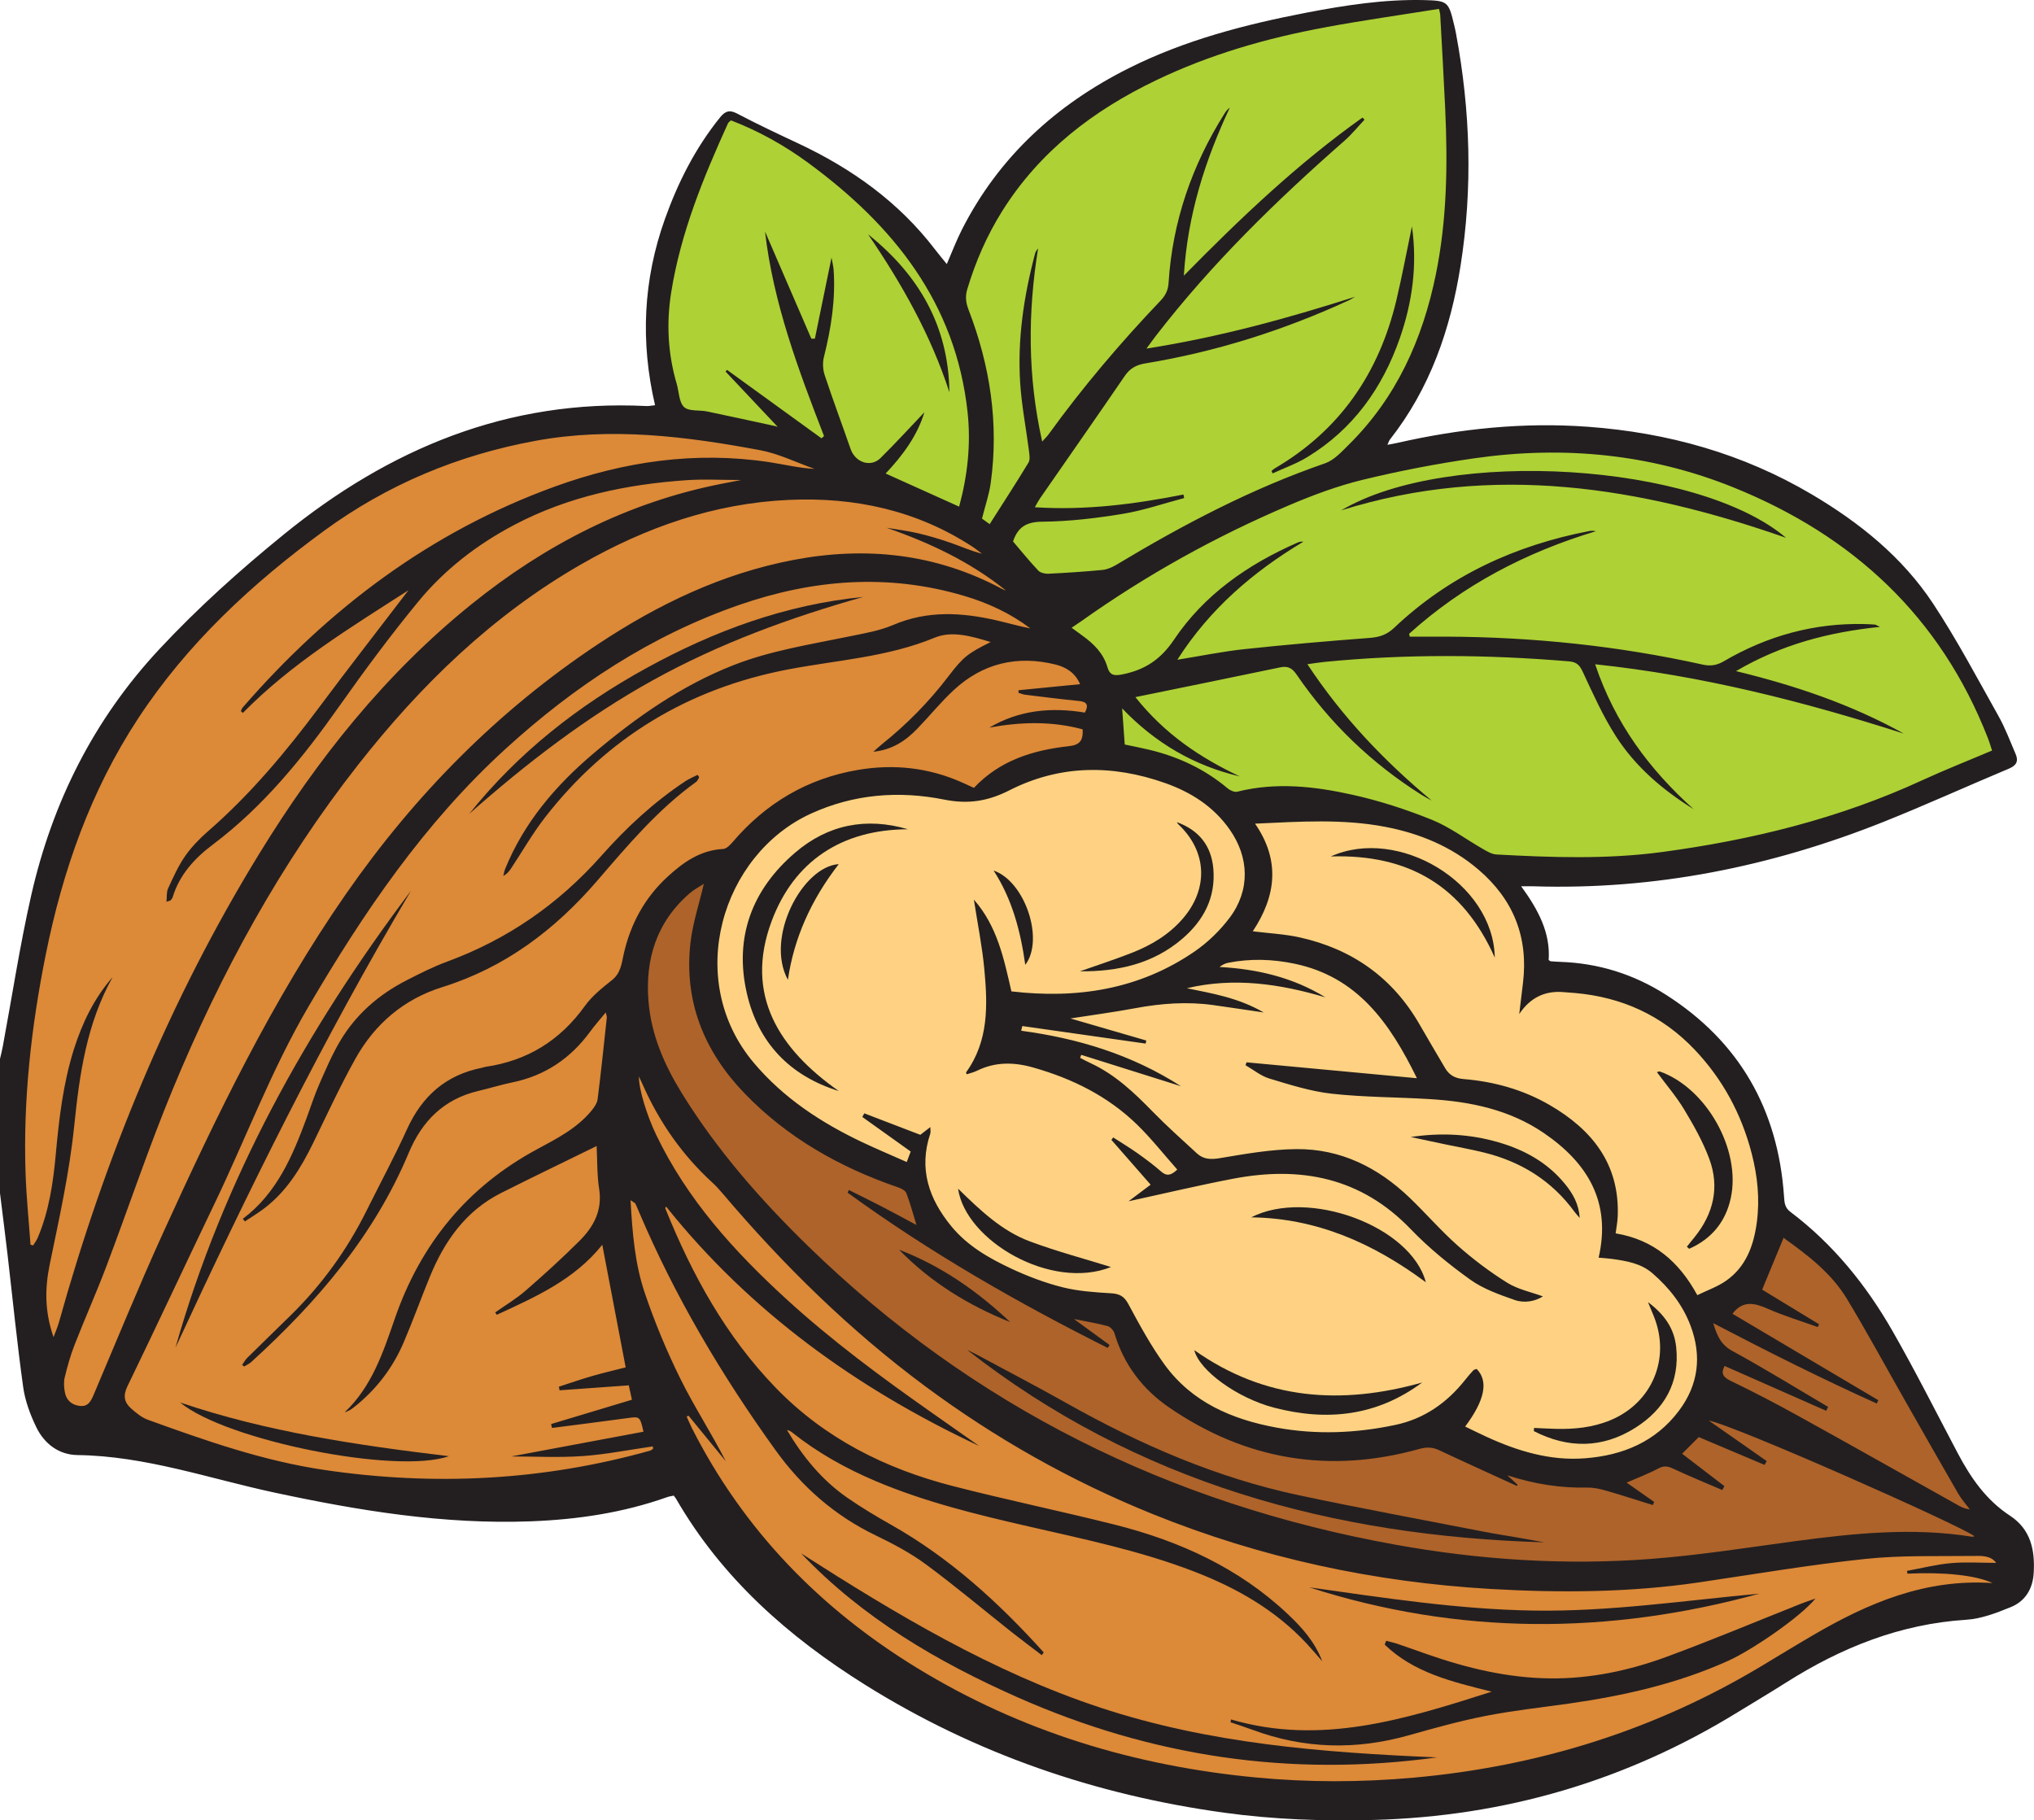
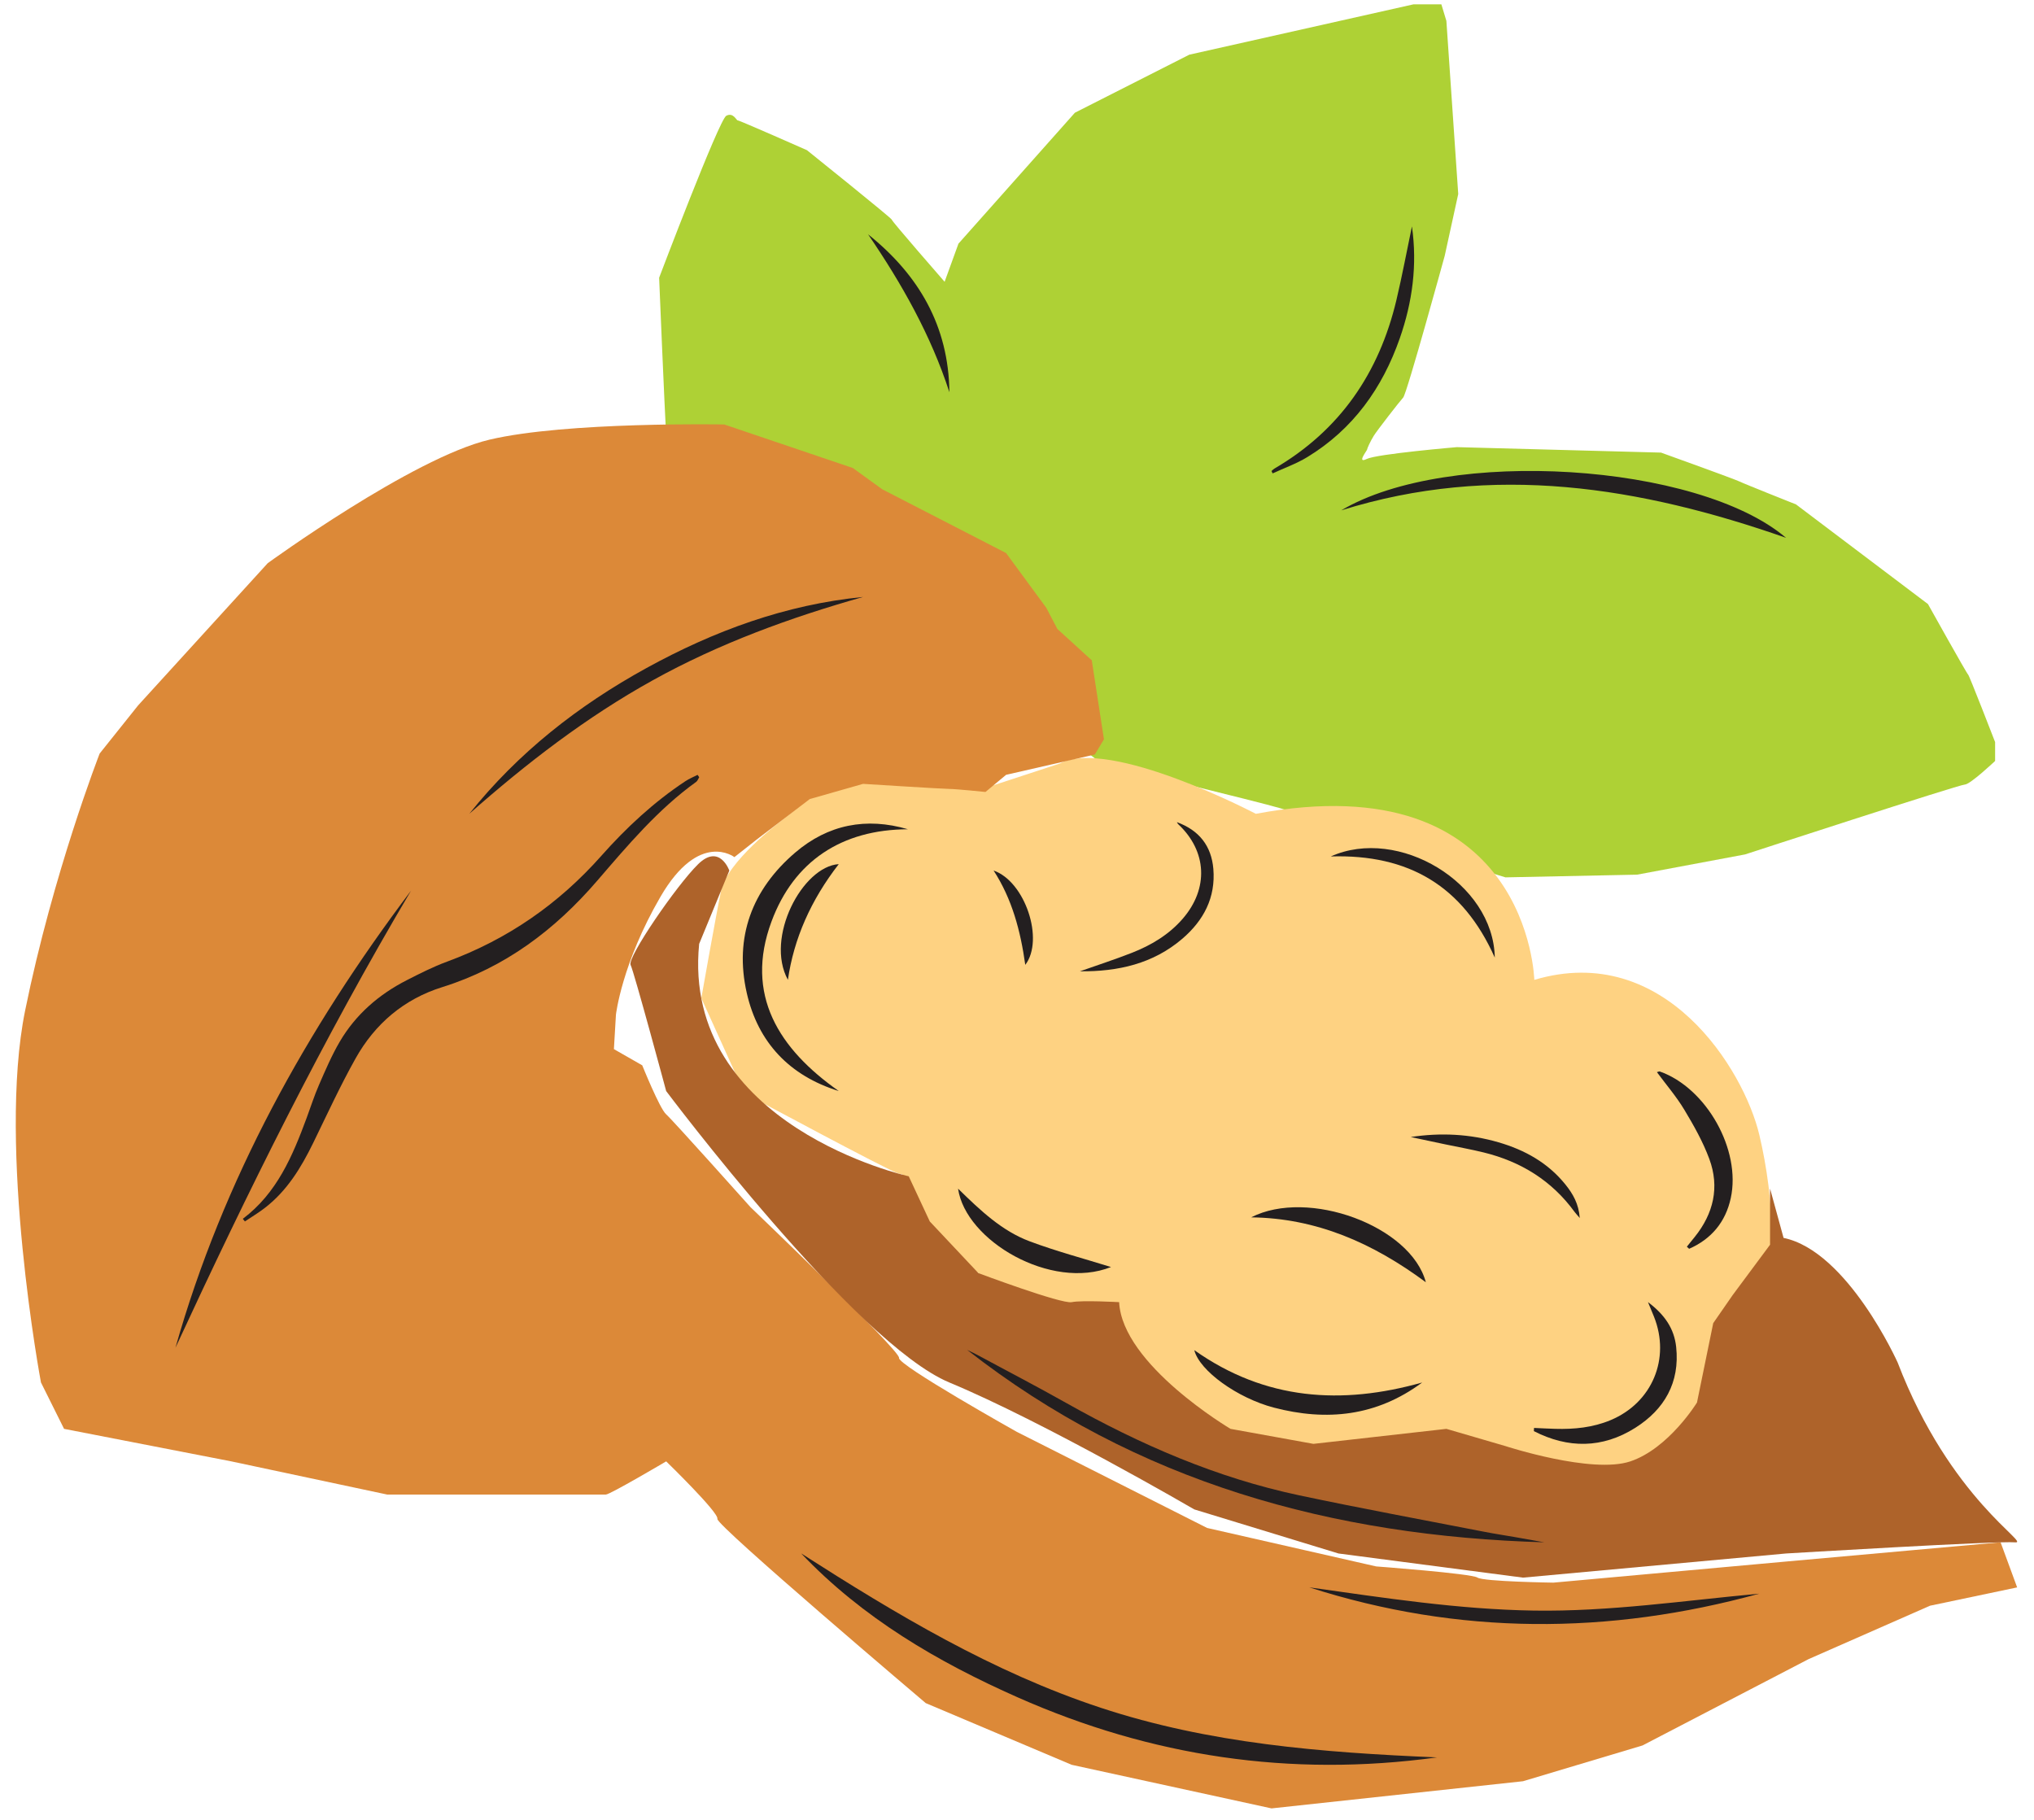
<svg xmlns="http://www.w3.org/2000/svg" id="Layer_2" viewBox="0 0 722.68 646.75">
  <g id="Layer_1-2">
    <g>
      <path d="M236.69,154.22c-.58-8.78-2.5-55.54-2.5-55.54,0,0,21.32-56.23,23.86-57.55s3.6,1.73,4.08,1.65,24.58,10.58,24.58,10.58c0,0,30.33,24.34,30.15,24.7-.18,.36,18.76,22.06,18.76,22.06l4.92-13.55,41.37-46.52,40.65-20.62L502.17,1.55h9.95l1.78,5.88,4.21,61.51-4.8,21.94s-13.43,48.92-14.75,50.36c-1.32,1.44-9.23,11.63-10.43,13.55-1.2,1.92-2.4,4.56-2.4,4.92s-3.84,5.16-.12,3.36c3.72-1.8,32.01-4.2,32.01-4.2l72.54,1.94s26.26,9.45,27.94,10.29,20.02,8.12,20.02,8.12l46.88,35.4s13.91,24.94,14.27,25.06,9.59,23.98,9.59,23.98v6.71s-8.87,8.39-10.79,8.39-78.05,24.82-78.05,24.82l-38.37,7.19-46.75,.96s-72.91-22.42-80.1-24.58c-7.19-2.16-63.31-15.83-63.31-15.83l-154.81-117.11Z" fill="#aed135" />
      <path d="M376.4,271.33l-23.37,7.67s-21.23,.47-23.39,0-31.63-3.68-31.63-3.68l-21.04,16.8s-18.67,14.08-20.77,24.34c-2.1,10.26-7.02,38.19-7.02,38.19l15.28,33.74s51.55,27.77,54.99,28.66c3.44,.89-1.04-4.46,2.56,6.87,3.6,11.32,25.62,28.43,25.62,28.43,0,0,57.5,41.38,67.71,47.69,10.21,6.3,49.49,28.12,49.49,28.12,0,0,129,6.24,130.92-2.7s22.58-35.4,29.31-53.04c6.74-17.64,5.49-46.31,0-69.31-5.49-23-33.5-68.79-79.92-54.96,0,0-1.83-77.16-98.94-59,0,0-51.97-27.3-69.78-17.82Z" fill="#fed282" />
      <path d="M710.81,547.99l5.88,16.02-30.96,6.51-43.16,18.98-58.99,30.67-42.46,12.71-89.35,9.65-71.01-15.49-51.85-21.92s-74.68-63.31-74.03-65.46-18.19-20.43-18.19-20.43c0,0-19.96,11.79-21.42,11.79h-77.71l-55.39-11.79-59.41-11.55-8.21-16.49s-15.57-83.18-5.63-132.1,26.49-91.36,26.49-91.36l13.67-17.11,46.04-50.52s51.44-37.41,78.77-43.88c27.34-6.47,83.45-5.4,83.45-5.4l45.68,15.47,10.43,7.55,44.01,22.66,14.26,19.42,3.96,7.55,12.23,11.15,4.32,28.06-3.24,5.4-31.53,7.22-7.32,6.09s-10.53-1.08-12.82-1.08-30.67-1.8-30.67-1.8l-18.94,5.4-18.87,14.39-7.91,6.24s-12.47-9.66-26.26,14.07c-13.78,23.72-15.83,41.92-15.83,41.92l-.72,12.23,10.07,5.76s6.19,15.38,8.49,17.4c2.3,2.02,29.99,33.01,29.99,33.01,0,0,53.3,51.02,52.75,53.53-.55,2.52,41.9,26.31,41.9,26.31l67.57,34.12,60.07,13.67s33.81,2.52,35.97,3.96,26.98,1.8,26.98,1.8l82.37-7.47,76.51-6.87Z" fill="#dc8938" />
      <path d="M628.9,422.33v19.93l-13.29,17.9-6.9,9.96-5.77,28.2s-10,16.31-23.67,20.91c-13.67,4.6-44.35-5.42-44.35-5.42l-21.01-6.13-47.25,5.33-29.45-5.33s-38.49-22.75-39.58-45.02c0,0-13.21-.74-16.86,0-3.65,.74-33.15-10.32-33.15-10.32l-17.27-18.36-7.48-16.04s-80.86-17.84-74.46-82.58l10.72-26.04s-3.45-9.73-11.08-2.28c-7.63,7.46-25.27,33.18-24,35.79s12.64,44.83,12.64,44.83c0,0,67.27,89.69,100.63,103.55,33.36,13.86,87.01,45.09,87.01,45.09l51.24,15.66,65.55,8.58,93.46-8.58s75.61-4.55,81.37-3.96c5.76,.59-23.02-15.16-41.72-63.9,0,0-17.75-39.57-40.53-44.27l-4.79-17.49Z" fill="#ae632a" />
      <g>
-         <path d="M0,376.21c.33-1.44,.71-2.88,.98-4.34,3.34-17.94,6.08-36.01,10.12-53.79,7.5-33,22.21-62.43,45.46-87.37,13.71-14.71,28.63-28.1,44.2-40.76,37.51-30.52,79.65-48.14,128.88-45.68,.95,.05,1.91-.18,3.1-.3-5.27-22.62-4.2-44.58,3.51-66.16,4.66-13.06,10.85-25.28,19.61-36.12,1.75-2.16,3.28-2.8,6.04-1.34,7.14,3.76,14.46,7.2,21.77,10.63,18.98,8.91,35.63,20.78,48.49,37.58,1.34,1.75,2.76,3.43,4.24,5.26,1.84-4.24,3.38-8.3,5.33-12.16,13.15-25.94,33.57-44.5,59.26-57.39,19.94-10.01,41.4-15.57,63.19-19.77C477.96,1.86,491.87-.3,505.98,.03c8.44,.2,8.7,.58,10.66,8.76,.24,1.02,.48,2.04,.67,3.07,5.14,27.46,5.99,55.03,1.61,82.65-3.56,22.47-10.82,43.53-25.1,61.69-.31,.4-.44,.93-.86,1.84,1.48-.28,2.49-.44,3.48-.67,22.31-5.08,44.85-7.41,67.73-5.74,28.33,2.07,55.05,9.52,79.6,24.05,16.93,10.02,32.13,22.24,43.03,38.74,8.48,12.83,15.69,26.52,23.24,39.95,2.41,4.28,4.14,8.95,6.09,13.48,1.08,2.49,.42,4.08-2.31,5.23-14.9,6.24-29.6,12.94-44.6,18.93-39.93,15.93-81.31,24.27-124.45,22.89-1.15-.04-2.3,0-4.3,0,6.05,8.3,10.45,16.51,9.77,26.2,.45,.29,.58,.43,.71,.44,1.19,.09,2.37,.18,3.56,.22,13.48,.47,25.97,4.4,37.28,11.6,26.24,16.7,39.98,40.89,42.08,71.81,.14,2.12,.25,3.9,2.27,5.42,15.16,11.44,26.9,25.96,36.26,42.31,8.16,14.26,15.54,28.96,23.22,43.49,4.6,8.7,10.09,16.62,18.51,22.13,7.45,4.88,8.94,12.28,8.44,20.46-.34,5.57-3.02,9.95-8.08,12.01-5.06,2.06-10.46,4.17-15.82,4.51-23.53,1.49-44.49,9.89-64.13,22.35-5.68,3.61-11.49,7.03-17.22,10.56-39.62,24.36-82.65,36.96-129.17,38.22-17.86,.48-35.58-.14-53.25-2.58-45.66-6.3-88.39-20.94-127.53-45.44-27.23-17.04-50.87-37.88-67.17-66.1-.22-.38-.53-.71-.83-1.11-.88,.2-1.62,.28-2.3,.53-15.66,5.57-31.89,7.97-48.41,8.6-30.9,1.17-61.12-3.77-91.19-10.22-23.2-4.98-45.8-13-69.93-13.32-6.59-.08-11.75-3.98-14.6-9.82-2.2-4.51-4.03-9.46-4.71-14.39-2.18-15.67-3.73-31.42-5.56-47.14-.85-7.26-1.78-14.52-2.68-21.78v-47.62Zm503.42,6.87c-9.66-19.75-21.17-35.99-43.42-40.66-7.87-1.65-15.72-1.9-23.62-.34-1.07,.21-2.08,.71-3.09,1.49,13.42,.73,26.07,3.69,37.64,10.79-16.18-4.79-32.49-7.21-49.24-3.24,9.1,1.87,18.24,3.36,27.32,8.61-6.67-.97-12.3-1.83-17.95-2.62-9.29-1.3-18.48-.61-27.68,1.1-7.61,1.42-15.3,2.44-23.05,3.65,8.86,2.58,17.91,5.21,26.95,7.84-.08,.36-.15,.73-.23,1.09-14.61-2.08-29.22-4.15-43.83-6.23-.13,.55-.26,1.11-.39,1.66,20.01,2.71,38.96,8.32,56.78,19.72-12.39-3.9-23.92-7.53-35.45-11.15-.13,.36-.26,.72-.39,1.07,1.23,.63,2.44,1.29,3.69,1.87,8.74,4.04,15.53,10.51,22.15,17.3,5,5.13,10.37,9.89,15.64,14.76,2.37,2.18,4.98,2.24,8.24,1.69,8.96-1.5,18.04-3.12,27.08-3.2,15.7-.14,29.01,6.49,40.24,17.25,5.83,5.59,11.14,11.76,17.18,17.1,5.45,4.82,11.34,9.27,17.51,13.12,3.82,2.38,8.53,3.33,12.7,4.86-2.81,1.79-6.59,2.49-10.06,1.27-5.44-1.91-11.12-3.9-15.74-7.21-7.51-5.38-14.8-11.32-21.19-17.97-17.67-18.39-39.13-22.47-63.07-17.9-12.25,2.34-24.4,5.24-37.16,8.01,2.87-2.16,5.34-4.01,7.84-5.89-4.75-5.43-9.35-10.67-13.94-15.92,.21-.29,.43-.58,.64-.87,2.85,1.84,5.77,3.59,8.54,5.55,2.92,2.07,5.81,4.22,8.51,6.58,1.88,1.64,3.39,1.5,5.71-.71-4.69-5.29-9.11-10.92-14.18-15.88-10.39-10.14-23.02-16.41-36.92-20.36-6.92-1.97-13.54-2.1-20.09,1.14-1.14,.56-2.42,.84-3.61,1.25-.17-.45-.29-.62-.25-.67,8.09-11.16,7.7-23.92,6.5-36.66-.76-8.14-2.4-16.19-3.71-24.74,8.36,9.5,10.7,21.16,13.33,32.61,23.32,2.72,45.38-.65,65.05-14.15,4.72-3.24,9.07-7.46,12.51-12.04,7.3-9.73,6.98-21.4-.03-31.36-5.73-8.15-13.75-13.25-22.96-16.49-18.76-6.62-37.42-6.49-55.32,2.62-7.57,3.85-14.6,4.98-23.1,3.28-16.12-3.23-32.15-1.99-47.42,5-31.64,14.49-45.22,58.94-20.23,88.55,10.56,12.51,23.86,21.21,38.45,28.15,5.13,2.43,10.37,4.62,15.87,7.07,.47-1.27,.96-2.57,1.4-3.73-5.92-4.23-11.55-8.25-17.19-12.28,.23-.43,.47-.86,.7-1.29,6.5,2.49,13.01,4.98,19.91,7.63,.8-.62,1.94-1.5,3.56-2.75,0,1.09,.16,1.76-.02,2.32-4.19,12.52-.49,23.24,7.5,32.95,5.73,6.97,13.41,11.35,21.38,15.07,5.8,2.71,11.89,5.01,18.08,6.57,5.58,1.4,11.45,1.79,17.23,2.14,3.03,.18,4.68,1.02,6.19,3.84,3.96,7.36,7.97,14.78,12.87,21.52,9.72,13.36,23.9,19.44,39.67,22.35,14.17,2.62,28.31,2.04,42.37-.95,10.25-2.18,18.3-7.86,24.74-15.98,.93-1.17,1.89-2.31,2.91-3.4,.27-.29,.8-.34,1.19-.49,4.23,4.31,2.97,11.03-4.09,20.47,2.56,1.23,5.01,2.46,7.5,3.6,11.15,5.12,22.69,8.64,35.13,7.67,13.38-1.04,25.04-5.84,33.34-16.91,6.92-9.22,8.16-19.42,4.12-30.17-2.8-7.45-7.62-13.53-13.59-18.69-4.04-3.48-9.11-4.33-14.17-5.04-1.62-.23-3.26-.32-4.91-.47,4.54-19.79-3.92-33.7-19.55-44.34-12.15-8.27-26.01-11.11-40.37-11.99-11.65-.72-23.37-.65-34.95-1.93-7.48-.83-14.84-3.2-22.1-5.38-3.03-.91-5.67-3.12-8.49-4.74,.12-.34,.23-.68,.35-1.03,20,1.87,40.01,3.73,60.56,5.65Zm-296.5,134.27c-8.47,.6-17.02,.13-25.28,.13,15.44-2.89,31.2-5.84,46.99-8.79-1.28-5.54-1.27-5.45-6.01-4.79-8.82,1.21-17.66,2.31-26.5,3.46-.1-.46-.21-.92-.31-1.39,9.49-2.85,18.97-5.71,28.71-8.64-.35-1.62-.69-3.19-1.11-5.11-8.19,.59-16.39,1.18-24.59,1.76-.08-.43-.17-.85-.25-1.28,3.9-1.26,7.76-2.61,11.69-3.75,3.86-1.12,7.79-2.03,12.04-3.12-2.76-14.45-5.48-28.75-8.31-43.56-9.94,12.47-23.79,18.56-37.48,24.88-.19-.28-.37-.56-.56-.84,3.62-2.57,7.49-4.86,10.82-7.76,6.55-5.69,12.98-11.54,19.12-17.66,5-4.98,8.18-10.79,6.99-18.43-.79-5.09-.64-10.32-.9-15.27-11.47,5.63-22.75,11.05-33.93,16.68-12.59,6.33-20.13,17.09-25.32,29.75-3.18,7.74-6.01,15.64-9.3,23.33-3.96,9.24-9.95,17.02-17.9,23.22-.88,.69-1.86,1.25-3.07,1.63,9.74-9.21,13.7-21.45,17.88-33.48,9.21-26.48,25.71-46.62,50.48-59.99,6.95-3.75,14.12-7.37,19.3-13.66,.99-1.2,2.04-2.7,2.22-4.16,1.22-9.64,2.21-19.31,3.26-28.97,.04-.37-.15-.76-.38-1.81-2.08,2.55-3.94,4.63-5.59,6.88-6.93,9.45-15.97,15.57-27.52,17.95-4.1,.85-8.11,2.1-12.18,3.06-12.22,2.9-19.95,10.63-24.73,22.04-12.33,29.48-32.62,53.04-55.94,74.28-.72,.66-1.68,1.06-2.53,1.59-.23-.2-.46-.39-.69-.59,.59-.82,1.07-1.75,1.77-2.45,5.11-5.05,10.27-10.04,15.4-15.07,11.11-10.89,20.1-23.32,27.02-37.25,4.79-9.64,9.92-19.13,14.37-28.93,5.34-11.77,13.82-19.31,26.58-21.84,.44-.09,.86-.28,1.3-.35,14.86-2.15,26.51-9.35,35.31-21.6,2.56-3.57,6.2-6.47,9.69-9.25,3.08-2.45,3.38-5.88,4.11-9.14,2.43-10.84,7.51-20.16,15.7-27.65,5.58-5.11,11.64-9.37,19.67-9.77,1.17-.06,2.47-1.43,3.37-2.48,11.82-13.84,26.59-22.58,44.56-25.62,12.69-2.15,25.05-.81,36.89,4.45,1.36,.6,2.71,1.24,4.26,1.94,9.13-9.74,21.02-13.43,33.73-14.81,4.01-.44,5.09-2.1,4.9-5.98-10.97-2.97-22.01-2.67-33.15-.62,10.57-6.24,21.96-7.32,33.95-5.33,1.32-2.55,.91-3.83-2.12-4.13-6.4-.63-12.78-1.45-19.16-2.23-.8-.1-1.56-.45-2.34-.69,.01-.3,.03-.6,.04-.9,7.17-.71,14.35-1.41,21.86-2.15-1.7-4.03-5-6.06-8.72-6.98-13.6-3.36-25.86-.48-36.18,9.09-4.6,4.26-8.56,9.2-12.93,13.71-4.12,4.26-8.87,7.51-15.63,8.19,1.31-1.14,2.21-1.99,3.17-2.76,8.8-7.05,16.64-15.03,23.49-24.01,5.32-6.98,6.94-8.18,15.03-12.21-6.97-2.13-13.77-4.09-19.95-1.53-16.74,6.92-34.59,7.93-52.03,11.26-35.27,6.74-64.28,24.17-86.38,52.62-4.43,5.71-8.04,12.06-12.05,18.1-.65,.98-1.39,1.91-2.74,2.66,.21-.82,.32-1.68,.63-2.46,6.74-16.54,17.92-29.66,31.4-41.07,15.1-12.78,31.12-24.04,49.67-31.34,13.18-5.18,27.1-7.33,40.87-10.17,5.41-1.12,11.01-2.02,16.03-4.17,12.09-5.17,24.23-4.43,36.54-1.63,4.03,.92,8.01,2.1,12.11,2.87-7.12-5.37-15.05-9.04-23.53-11.55-26.96-8-53.56-5.9-79.82,3.19-31.48,10.9-58.67,28.88-83.11,51.18-28.85,26.32-50.48,58.16-70.07,91.65-13.12,22.44-22.18,46.72-33.37,70.02-10.36,21.58-20.46,43.28-30.91,64.81-1.64,3.38-1.1,5.74,1.35,7.91,1.77,1.56,3.73,3.18,5.9,3.97,20.53,7.43,41.12,14.67,62.88,17.86,39.03,5.72,77.57,3.78,115.61-6.89,.38-.11,.69-.44,1.03-.67-.03-.28-.06-.56-.09-.83-8.35,1.19-16.66,2.86-25.05,3.45Zm394.9-229.81c-11.01-6.8-20.73-15.1-27.71-25.98-4.56-7.12-8.07-14.94-11.65-22.64-1.15-2.46-2.11-3.7-5-3.94-29-2.43-57.98-2.66-86.96,.21-1.76,.17-3.5,.47-5.98,.81,12.4,18.79,27.32,34.41,44.18,48.46-1.23-.7-2.5-1.34-3.7-2.1-17.7-11.17-32.5-25.4-44.31-42.67-1.58-2.31-3.1-3.15-5.86-2.57-16.81,3.53-33.65,6.93-51.42,10.57,10.44,13.15,23.07,21.55,37.09,28.17-16.26-3.81-30.04-11.86-41.8-24.17,.3,4.19,.6,8.38,.92,12.84,2.9,.61,5.8,1.16,8.66,1.85,10.34,2.47,19.73,6.85,27.92,13.74,.88,.74,2.41,1.42,3.41,1.17,13.76-3.45,27.46-1.91,40.92,1.09,9.58,2.13,19.05,5.2,28.16,8.87,6.42,2.59,12.12,6.93,18.19,10.4,1.49,.85,3.15,1.86,4.78,1.95,19.58,1.07,39.16,1.76,58.71-.85,32.05-4.29,63.14-11.93,92.62-25.53,7.99-3.68,16.19-6.9,24.79-10.55-.41-1.22-.89-2.89-1.51-4.49-16.85-43.12-47.96-71.87-90.31-88.98-29.68-11.99-60.59-14.9-92.14-10.36-13.3,1.91-26.56,4.46-39.62,7.63-8.94,2.17-17.7,5.44-26.19,9.05-26.09,11.1-50.78,24.8-73.91,41.25-.97,.69-1.97,1.34-3.35,2.27,1.46,1.07,2.7,1.99,3.96,2.9,3.96,2.86,7.33,6.22,8.74,11.05,.88,3,2.42,3.21,5.35,2.62,7.93-1.59,13.57-5.25,18.32-12.32,10.78-16.04,26.27-26.78,43.88-34.49,.62-.27,1.28-.43,2.1-.34-17.79,10.67-33.18,23.77-44.79,41.95,8.37-1.35,15.98-2.92,23.67-3.75,14.87-1.59,29.77-2.88,44.68-4.01,3.47-.26,6.1-1.13,8.69-3.59,19.58-18.56,43.08-29.32,69.37-34.39,.72-.14,1.46-.11,2.29,.08-24.78,7.45-47.17,19.1-66.36,36.45,.08,.33,.17,.67,.25,1,4.26,0,8.53-.01,12.79,0,30.77,.11,61.22,3.26,91.27,9.93,2.84,.63,5.05,.26,7.54-1.2,15.45-9.03,32.12-13.65,50.09-13.2,1.2,.03,2.39,.1,3.59,.19,.25,.02,.48,.21,1.78,.81-18.4,1.91-35.08,6.3-51.15,15.72,21.3,5.17,41.12,11.93,59.63,22.21-35.65-11.43-71.77-20.63-109.68-24.64,7.02,20.95,19.28,37.4,35.04,51.53ZM236.68,428.7c-.1,.21-.36,.5-.29,.65,9.46,23.5,21.49,45.42,39.29,63.79,17.41,17.96,38.9,28.69,62.77,34.84,19.11,4.92,38.46,8.92,57.6,13.73,22.94,5.77,44.05,15.33,61.51,31.79,5.08,4.79,9.68,9.97,12.22,16.74-1.83-2.08-3.61-4.22-5.49-6.24-11.17-11.99-24.98-19.84-40.1-25.66-19.06-7.34-38.99-11.46-58.81-16.01-18.38-4.22-36.69-8.66-54.13-16.04-10.66-4.51-20.7-10.1-29.78-17.32-.51-.41-1.07-.76-1.85-.87,5.6,9.46,12.44,17.83,21.5,24.1,5.03,3.48,10.32,6.63,15.65,9.65,20.82,11.78,38.18,27.65,54.07,45.26-.23,.32-.47,.64-.7,.97-3.54-2.71-7.12-5.36-10.62-8.13-10.19-8.07-20.14-16.46-30.6-24.17-5.5-4.05-11.68-7.31-17.86-10.29-14.52-7-26.17-17.25-35.51-30.23-19.11-26.56-35.73-54.55-48.54-84.73-.41-.96-.8-1.93-1.26-2.88-.1-.22-.43-.32-1.72-1.22,.65,11.72,1.56,22.66,5.08,33.02,3.55,10.45,7.82,20.73,12.72,30.61,4.88,9.85,10.94,19.13,16.03,29.1-4.41-5.39-8.81-10.77-13.22-16.16-.22,.1-.45,.2-.67,.3,.62,1.37,1.18,2.76,1.86,4.1,18.36,36.25,45.62,64.21,80.08,85.28,36.92,22.58,77.26,34.75,120.19,38.85,18.68,1.78,37.34,1.76,56.02,.09,44.16-3.95,85.47-16.73,123.58-39.57,6.16-3.69,12.28-7.45,18.48-11.07,19.51-11.38,39.82-20.12,63.77-18.51-5.92-2.79-17.19-3.95-30.23-3.35l-.18-.98c5.2-.95,10.37-2.28,15.62-2.75,5.3-.48,10.67-.1,16.08-.1-1.8-2.48-4.79-2.5-7.48-2.46-13.01,.17-26.1-.3-39,1.06-19.77,2.08-39.4,5.43-59.08,8.33-24.54,3.61-49.22,3.77-73.89,2.35-41.53-2.4-81.74-11.03-120.37-26.67-28.87-11.68-55.78-26.87-80.77-45.41-26.78-19.87-50.42-43.1-71.96-68.51-1.16-1.37-2.38-2.7-3.69-3.9-10.64-9.75-18.7-21.34-24.56-34.5-.42-.94-.87-1.88-1.44-3.1-.04,4.59,2.84,13.83,6.12,20.69,11,22.98,27.71,41.42,46.27,58.4,16.15,14.78,33.73,27.75,51.61,40.32,5.62,3.95,11.24,7.9,16.87,11.85-43.26-20.3-81.2-47.53-111.22-85.06ZM470.94,9.7c-20.8,3.82-41.04,9.63-60.18,18.82-22.27,10.69-41.32,25.21-54.65,46.44-5.44,8.67-9.48,17.96-12.43,27.76-.79,2.62-.51,4.82,.45,7.33,7.64,19.85,10.81,40.33,7.88,61.53-.57,4.11-1.96,8.1-3.11,12.68,.56,.41,1.57,1.13,2.73,1.97,4.75-7.47,9.4-14.6,13.8-21.87,.64-1.06,.32-2.84,.15-4.25-1.02-8.01-2.59-15.97-3.11-24.01-1.01-15.62,1.3-30.96,5.31-46.06,.17-.64,.59-1.21,1.06-1.79-3.69,22.79-3.75,45.47,1.45,68.64,1.02-1.14,1.74-1.83,2.32-2.63,12.12-16.77,25.49-32.49,39.75-47.46,1.74-1.83,2.67-3.67,2.83-6.26,1.38-21.81,8.3-41.83,19.93-60.27,.47-.75,1.03-1.44,1.84-2.05-8.74,18.65-15,37.96-16.34,59.73,20.27-20.64,40.58-39.9,63.46-56.17,.25,.24,.5,.49,.75,.73-2.37,2.51-4.55,5.23-7.13,7.49-24.23,21.26-47.23,43.69-66.98,69.28-.98,1.27-1.92,2.59-3.38,4.57,25.79-4.04,50.03-10.7,74.12-18.4-.78,.44-1.54,.95-2.36,1.32-23.08,10.62-47.1,18.22-72.18,22.35-3.15,.52-5.41,1.71-7.27,4.43-9.96,14.57-20.09,29.03-30.14,43.54-.57,.83-1.03,1.74-1.84,3.14,18.17,1.16,35.53-1.11,52.8-4.52,.09,.42,.18,.83,.27,1.25-7.29,1.92-14.48,4.42-21.88,5.63-9.42,1.54-19,2.68-28.52,2.77-5.59,.06-8.64,1.8-10.41,7.02,2.9,3.4,5.81,7,8.97,10.35,.76,.81,2.39,1.18,3.59,1.12,6.42-.32,12.84-.73,19.24-1.35,1.71-.17,3.47-.96,4.97-1.86,23.63-14.21,47.92-27,74.09-36.02,3.17-1.09,5.84-4.05,8.36-6.54,16.99-16.77,26.3-37.52,31.01-60.6,3.98-19.51,4.23-39.24,3.31-59.02-.51-11.06-1.16-22.11-1.76-33.17-.03-.57-.22-1.12-.43-2.14-13.53,2.17-26.99,4.07-40.34,6.53ZM26.34,400.23c-1.68,16.47-5.33,32.76-8.67,49.01-1.75,8.51-1.83,16.67,1.35,25.86,.8-2.16,1.44-3.56,1.85-5.03,16.38-58.78,39.33-114.77,71.31-166.85,20.48-33.36,44.61-63.74,75.27-88.48,26.26-21.19,55.51-36.25,88.83-42.83,2.02-.4,4.04-.78,7.03-1.36-7.15,0-13.28-.35-19.36,.06-21.37,1.47-42.05,5.79-61.22,15.88-13.14,6.92-24.77,15.88-34.15,27.3-9.77,11.89-18.97,24.29-27.85,36.87-13,18.44-27.02,35.82-45.22,49.5-6.41,4.82-11.75,10.67-14.17,18.63-.12,.41-.44,.78-.74,1.09-.18,.18-.52,.2-1.46,.51,.19-1.76-.02-3.43,.58-4.72,1.8-3.91,3.57-7.92,6.01-11.44,2.28-3.28,5.16-6.25,8.19-8.89,15-13.05,27.64-28.16,39.48-44.04,10.29-13.79,20.85-27.36,31.72-41.58-20.84,13.39-41.59,26.03-58.83,43.58-.24-.2-.47-.41-.71-.62,.2-.42,.31-.91,.6-1.25,30.55-35.2,66.77-62.5,110.83-78.51,24.67-8.96,50.12-12.69,76.34-8.71,5.29,.8,10.51,2.11,16.06,2.39-6.44-2.27-12.72-5.41-19.35-6.65-26.39-4.92-52.88-8.27-79.78-3.33-27.55,5.06-52.69,15.54-75.27,32.07-25.53,18.68-48.47,39.97-65.97,66.64-16.85,25.67-26.79,54.03-32.8,83.91-5.15,25.61-8.04,51.45-7.16,77.61,.28,8.48,1.16,16.93,1.76,25.4,.31,.08,.63,.16,.94,.24,.55-.9,1.21-1.75,1.62-2.72,4.03-9.49,5.49-19.54,6.42-29.7,1.15-12.53,2.59-25.02,6.38-37.09,2.98-9.49,7.26-18.31,13.8-25.8-9.24,16.58-11.77,34.56-13.65,53.03Zm601.37,118.89c-.25,.46-.49,.91-.74,1.37-7.78-3.29-15.55-6.57-23.41-9.89-1.83,1.83-3.8,3.81-5.9,5.92,4.99,3.82,10,7.67,15.02,11.51-.25,.46-.51,.92-.76,1.38-5.81-2.5-11.67-4.89-17.4-7.57-1.9-.89-3.28-1.17-5.27-.11-3.54,1.89-7.33,3.31-11.31,5.05,3.31,2.31,6.54,4.58,9.78,6.85-.16,.38-.31,.75-.46,1.13-5.59-1.74-11.16-3.55-16.78-5.17-2.1-.6-4.33-1.08-6.49-1.04-9.35,.18-18.46-1.13-28.43-4.36,1.74,1.6,2.69,2.48,3.64,3.35-.08,.14-.16,.28-.24,.43-9.2-4.22-18.42-8.38-27.58-12.68-2.42-1.14-4.47-1.2-7.15-.46-31.89,8.89-61.65,3.93-88.9-14.79-9.33-6.41-16.04-15.17-19.35-26.27-.31-1.05-1.46-2.32-2.46-2.6-3.56-.97-7.23-1.56-11.94-2.51,4.8,3.5,8.73,6.37,12.66,9.23-.22,.34-.44,.69-.66,1.03-32.16-16.1-63.27-33.97-92.43-55.16l.45-.95c3.94,1.98,7.91,3.91,11.82,5.94,3.96,2.05,7.87,4.19,12.19,6.49-1.26-4.1-2.23-7.79-3.6-11.32-.37-.95-1.86-1.69-2.99-2.07-20.68-7.1-39.33-17.63-54.56-33.45-14.3-14.86-21.54-32.67-19.13-53.53,.79-6.88,3.05-13.6,4.73-20.82-1.58,1.03-3.36,1.92-4.83,3.18-11.89,10.19-16.07,23.46-14.82,38.62,.97,11.73,5.55,22.33,11.63,32.23,12.46,20.28,28.05,38.08,45.01,54.61,58.51,57,128.49,91.67,208.65,106.13,30.02,5.42,60.33,7.39,90.74,5.08,17.13-1.3,34.16-4,51.21-6.29,20.96-2.82,41.91-4.99,63.02-1.6,.27,.04,.57-.12,.86-.18-5.05-3.86-84.88-39.29-94.41-41.1,6.86,4.8,13.73,9.6,20.59,14.4ZM315.14,187.54c3.67,.62,7.38,1.07,11,1.92,3.92,.92,7.81,2.08,11.61,3.4,3.65,1.26,7.18,2.87,11.14,3.88-1.16-.86-2.28-1.79-3.49-2.57-19.79-12.87-41.7-17.59-65.01-16.56-26.59,1.18-50.97,9.74-73.86,22.87-31.51,18.08-57.04,42.89-79.31,71.27-27.63,35.22-48.86,74.18-65.9,115.4-8.55,20.67-15.64,41.94-23.56,62.87-3.54,9.35-7.63,18.5-11.27,27.82-1.46,3.74-2.55,7.66-3.5,11.57-.4,1.67-.26,3.58,.06,5.3,.52,2.77,2.37,4.44,5.22,4.81,3.06,.4,4.06-1.72,5.05-4.06,8.13-19.13,15.97-38.4,24.58-57.32,18.96-41.63,38.83-82.83,65.04-120.54,24.41-35.12,53.99-65.18,89.75-88.87,21.24-14.07,43.93-24.95,69.18-29.77,25.83-4.93,50.61-2.28,74.04,10.22,.49,.26,1.02,.45,1.53,.67-12.62-10.19-27.01-16.96-42.31-22.29Zm287.92,272.63c3.42-1.67,7.1-2.95,10.18-5.09,7.13-4.97,9.86-12.55,10.96-20.8,1.1-8.27,.25-16.43-1.83-24.47-3.64-14.03-10.31-26.41-20.33-36.94-11.56-12.14-25.82-18.58-42.42-20.05-1.34-.12-2.69-.19-4.03-.31q-10.04-.9-15.81,7.8c.49-4.09,.91-7.56,1.33-11.03,1.97-16.3-3.4-29.7-15.85-40.33-9.56-8.16-20.8-12.8-32.98-15.15-15.12-2.92-30.37-1.89-46.36-1.15,9.1,13.15,7.41,25.86-.81,38.24,5.81,.73,11.35,.99,16.69,2.17,18.6,4.14,33,14.27,42.58,30.95,2.98,5.18,6.03,10.33,9.06,15.48,1.46,2.49,3.52,3.65,6.54,3.9,10.86,.88,21.23,3.78,30.67,9.26,15.07,8.76,24.83,20.97,24.13,39.46-.07,1.92-.46,3.82-.74,6.11,13.6,2.26,22.6,10.17,29.01,21.95ZM314.66,168.24c8.86,3.99,17.36,7.82,26.12,11.77,3.05-11.25,4.21-22.36,3-33.56-4.21-38.87-26.38-66.4-56.66-88.62-8.45-6.2-17.57-11.29-27.4-15.06-.45,.42-.89,.66-1.05,1.01-8.8,19.37-16.84,38.99-20.21,60.19-1.74,10.97-1.15,21.77,1.98,32.43,.83,2.82,.78,6.51,2.61,8.23,1.7,1.6,5.4,.98,8.17,1.56,7.9,1.64,15.78,3.38,23.66,5.08,.99,.21,1.98,.4,2.18,1.18-6.42-6.81-12.84-13.62-19.26-20.43,.17-.2,.34-.4,.51-.6,11.19,8.1,22.38,16.21,33.56,24.31,.3-.26,.6-.52,.91-.78-9.13-23.6-18.04-47.27-20.97-72.7,5.49,12.69,10.97,25.39,16.46,38.08,.42,0,.84,0,1.26,0,1.9-9.25,3.79-18.5,5.91-28.81,.35,1.99,.66,3.12,.74,4.27,.75,10.57-.88,20.87-3.45,31.09-.5,2-.37,4.43,.28,6.4,2.91,8.79,6.16,17.47,9.2,26.22,1.67,4.83,7.14,6.71,10.64,3.25,5.43-5.36,10.58-11.01,15.58-16.26-2.41,8.03-7.42,15.06-13.77,21.77Zm352.73,329.27c-.2,.39-.4,.77-.6,1.16-19.41-8.75-38.45-18.3-58.08-28.54,1.39,4.56,2.74,7.65,6.78,9.86,11.53,6.29,22.72,13.21,34.04,19.89-.23,.46-.46,.92-.69,1.38-11.99-5.29-23.98-10.58-36.09-15.93-1.28,2.43-.8,3.87,2.12,5.27,8.2,3.95,16.29,8.18,24.26,12.59,18.97,10.49,37.85,21.16,56.78,31.74,1.14,.64,2.35,1.17,3.97,1.36-1.37-1.83-2.94-3.54-4.08-5.51-6.51-11.25-12.92-22.56-19.35-33.86-6.72-11.81-13.2-23.77-20.22-35.4-5.51-9.12-13.87-15.54-22.53-21.7-2.55,6.16-5.03,12.14-7.61,18.39,6.58,4,13.4,8.15,20.23,12.31-.16,.33-.31,.66-.47,.99-5.86-2.11-11.85-3.91-17.54-6.41-4.73-2.08-8.94-3.29-12.77,1.68,17.24,10.22,34.54,20.47,51.85,30.73Z" fill="#231f20" />
        <path d="M322.6,294.64c-14.81-4.35-28.4-1.69-40.07,8.29-15.37,13.14-21.7,30.12-17.2,49.9,3.99,17.54,15.16,29.38,32.68,34.82-21.22-14.91-33.58-34.16-23.88-60.27,7.95-21.4,24.91-32.65,48.47-32.74Z" fill="#231f20" />
        <path d="M505.3,491.21c-28.57,8.04-55.73,6.36-80.97-11.5,1.87,7.4,15.43,17.05,28.23,20.41,18.8,4.93,36.55,3.11,52.74-8.91Z" fill="#231f20" />
        <path d="M544.97,508.48c12.15,6.24,24.39,6.19,36.03-1.16,10.34-6.53,15.9-16.08,14.54-28.75-.69-6.43-4-11.42-10.01-15.92,.96,2.32,1.56,3.74,2.13,5.17,5.93,14.84-.63,30.56-15.37,36.74-6.33,2.66-13,3.31-19.78,3.11-2.49-.07-4.98-.21-7.47-.32-.02,.38-.04,.75-.06,1.13Z" fill="#231f20" />
        <path d="M506.6,455.59c-5.31-20.02-41.87-33.43-62.06-23.06,23.18,.29,43.18,9.08,62.06,23.06Z" fill="#231f20" />
        <path d="M340.4,422.33c2.66,18.51,33.07,36.32,54.34,27.85-9.64-3-19.44-5.59-28.89-9.13-9.8-3.67-17.41-10.84-25.45-18.72Z" fill="#231f20" />
        <path d="M383.71,345.11c13.5,.13,26-2.67,36.39-11.59,7.56-6.48,11.86-14.61,11-24.82-.69-8.16-5.07-13.72-12.96-16.59,.16,.25,.28,.55,.5,.75,10.23,9.59,10.86,22.85,1.57,33.58-4.92,5.68-11.2,9.41-18.08,12.11-6.06,2.38-12.27,4.38-18.42,6.56Z" fill="#231f20" />
        <path d="M561.29,432.77c-.36-5.05-2.44-8.59-5.05-11.85-6.21-7.74-14.44-12.33-23.84-15.06-10.17-2.96-20.53-3.48-31.17-1.87,4.12,.87,8.23,1.75,12.35,2.62,4.52,.95,9.08,1.76,13.57,2.86,13.22,3.24,24.18,10,32.28,21.1,.42,.58,.93,1.1,1.85,2.18Z" fill="#231f20" />
        <path d="M279.94,348.14q3.16-21.89,18.07-41.11c-12.9,.83-26.27,26.1-18.07,41.11Z" fill="#231f20" />
        <path d="M353.03,309.31c6.54,10.1,9.55,21.33,11.25,33.51,6.85-8.97-.09-29.67-11.25-33.51Z" fill="#231f20" />
        <path d="M247.84,275.31c-1.46,.75-3,1.38-4.36,2.28-11.18,7.4-20.96,16.49-29.79,26.45-15.22,17.17-33.38,29.74-54.89,37.65-4.89,1.8-9.59,4.19-14.24,6.56-9.94,5.07-18.15,12.18-23.83,21.84-2.86,4.87-5.1,10.13-7.37,15.33-1.67,3.83-2.95,7.83-4.4,11.76-5.01,13.55-10.56,26.76-22.69,35.87,.25,.31,.49,.62,.74,.93,2.34-1.57,4.77-3.03,7.01-4.74,7.93-6.08,12.95-14.33,17.26-23.15,4.91-10.07,9.59-20.27,15.06-30.03,6.9-12.31,17.19-21.08,30.79-25.33,22.28-6.96,40-20.31,55.07-37.81,10.83-12.57,21.53-25.32,35.16-35.12,.49-.36,.72-1.09,1.07-1.65-.19-.28-.39-.56-.58-.84Z" fill="#231f20" />
        <path d="M146.04,316.46c-37.18,49.35-66.76,102.63-83.71,162.42,25.59-55.33,52.58-109.94,83.71-162.42Z" fill="#231f20" />
        <path d="M166.74,289.14c20.24-17.88,41.51-34.3,65.17-47.42,23.62-13.1,48.82-22.28,74.75-29.62-27.55,2.71-52.93,12.05-77.01,25.28-24.19,13.3-45.58,30.07-62.91,51.76Z" fill="#231f20" />
-         <path d="M159.48,517.39c-32.8-3.94-64.7-8.65-95.46-19.07,16.2,13.47,76.83,25.65,95.46,19.07Z" fill="#231f20" />
        <path d="M634.58,191.09c-31.35-26.66-120.15-32.25-158.04-9.76,53.96-16.89,106.26-8.35,158.04,9.76Z" fill="#231f20" />
-         <path d="M491.98,584.34c10.25,9.9,23.67,13.16,38.02,16.72-30.85,9.85-60.68,19.21-92.62,9.87-.06,.33-.11,.66-.17,1,2.6,.89,5.22,1.71,7.79,2.67,18.28,6.8,36.75,7.26,55.49,1.97,9.05-2.55,18.14-5.09,27.36-6.9,9.78-1.92,19.74-2.99,29.62-4.39,19.46-2.77,38.5-7.05,56.52-15.17,8.53-3.84,25.6-15.51,31.05-22.15-1.8,.64-3.61,1.23-5.39,1.94-15.83,6.28-31.53,12.9-47.51,18.77-13.23,4.86-26.97,7.8-41.22,7.67-15.14-.14-29.6-3.61-43.78-8.56-3.53-1.23-7.04-2.5-10.58-3.7-1.33-.45-2.71-.74-4.06-1.1-.17,.46-.35,.91-.52,1.37Z" fill="#231f20" />
+         <path d="M491.98,584.34Z" fill="#231f20" />
        <path d="M284.67,551.95c21.77,22.9,48.46,38.53,76.95,51.14,47.26,20.93,96.64,28.49,148.96,21.32-41.06-1.73-81.01-4.93-119.54-17.65-38.35-12.66-72.62-33.2-106.37-54.82Z" fill="#231f20" />
        <path d="M465.2,564c53,17.01,106.33,16.95,159.85,2.24-26.62,2.44-53.14,6.42-80.01,6.01-26.87-.41-53.31-4.53-79.83-8.25Z" fill="#231f20" />
        <path d="M501.66,80.44c-1.82,8.72-3.46,17.49-5.51,26.15-6.15,25.95-20.09,46.33-43.37,59.91-.37,.22-.67,.56-1.01,.85,.13,.28,.26,.57,.39,.85,4.11-1.9,8.45-3.43,12.29-5.77,16.27-9.89,26.7-24.49,32.9-42.25,4.47-12.81,6.27-26.02,4.31-39.75Z" fill="#231f20" />
        <path d="M343.65,479.64c60.23,47.11,129.85,66.18,205.05,68.35-3.51-.62-7.01-1.26-10.52-1.87-3.53-.62-7.08-1.14-10.6-1.83-22-4.29-44.04-8.34-65.96-12.99-29.35-6.23-56.55-18.05-82.61-32.72-10.67-6.01-21.55-11.67-32.34-17.47-.98-.53-2-.97-3-1.46Z" fill="#231f20" />
-         <path d="M358.93,469.75c-11.61-10.97-24.5-19.97-39.49-25.72,11.22,11.53,24.61,19.76,39.49,25.72Z" fill="#231f20" />
        <path d="M600.16,443.7c7.87-3.46,12.94-9.5,14.78-17.99,3.74-17.21-8.67-39.15-25.22-45.01-.22-.08-.54,.12-1.02,.24,3.31,4.48,6.93,8.68,9.74,13.36,3.36,5.59,6.63,11.38,8.88,17.48,3.71,10.03,1.49,19.41-5.19,27.72-.92,1.15-1.86,2.3-2.79,3.45l.81,.76Z" fill="#231f20" />
        <path d="M472.83,304.3c27.71-.85,46.94,10.53,58.27,35.94-.48-26.58-34.3-46.72-58.27-35.94Z" fill="#231f20" />
        <path d="M337.32,139.36c-.27-23.53-10.9-41.71-28.89-56.1,11.96,17.5,22.31,35.83,28.89,56.1Z" fill="#231f20" />
      </g>
    </g>
  </g>
</svg>